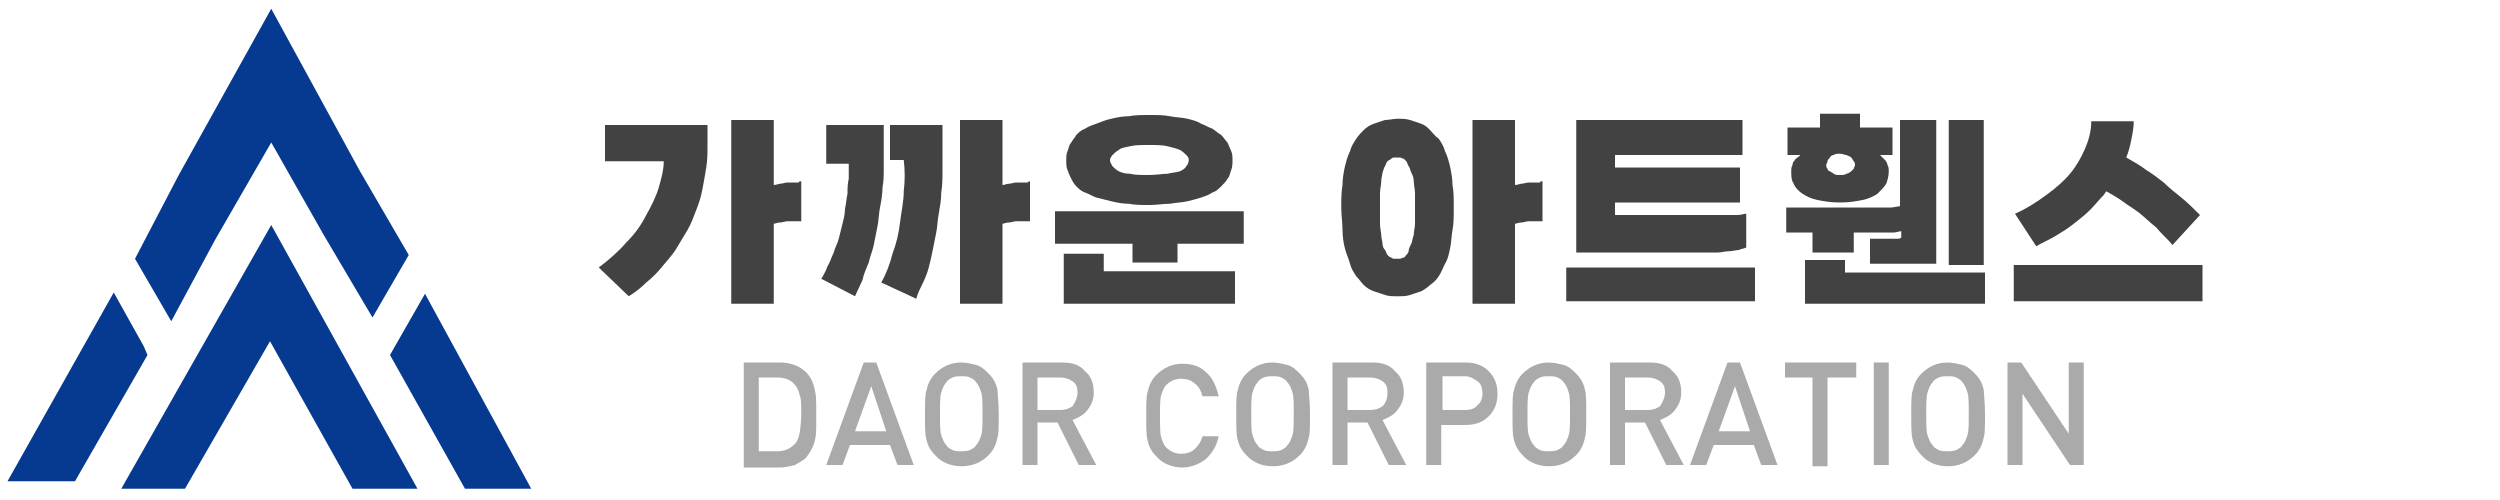
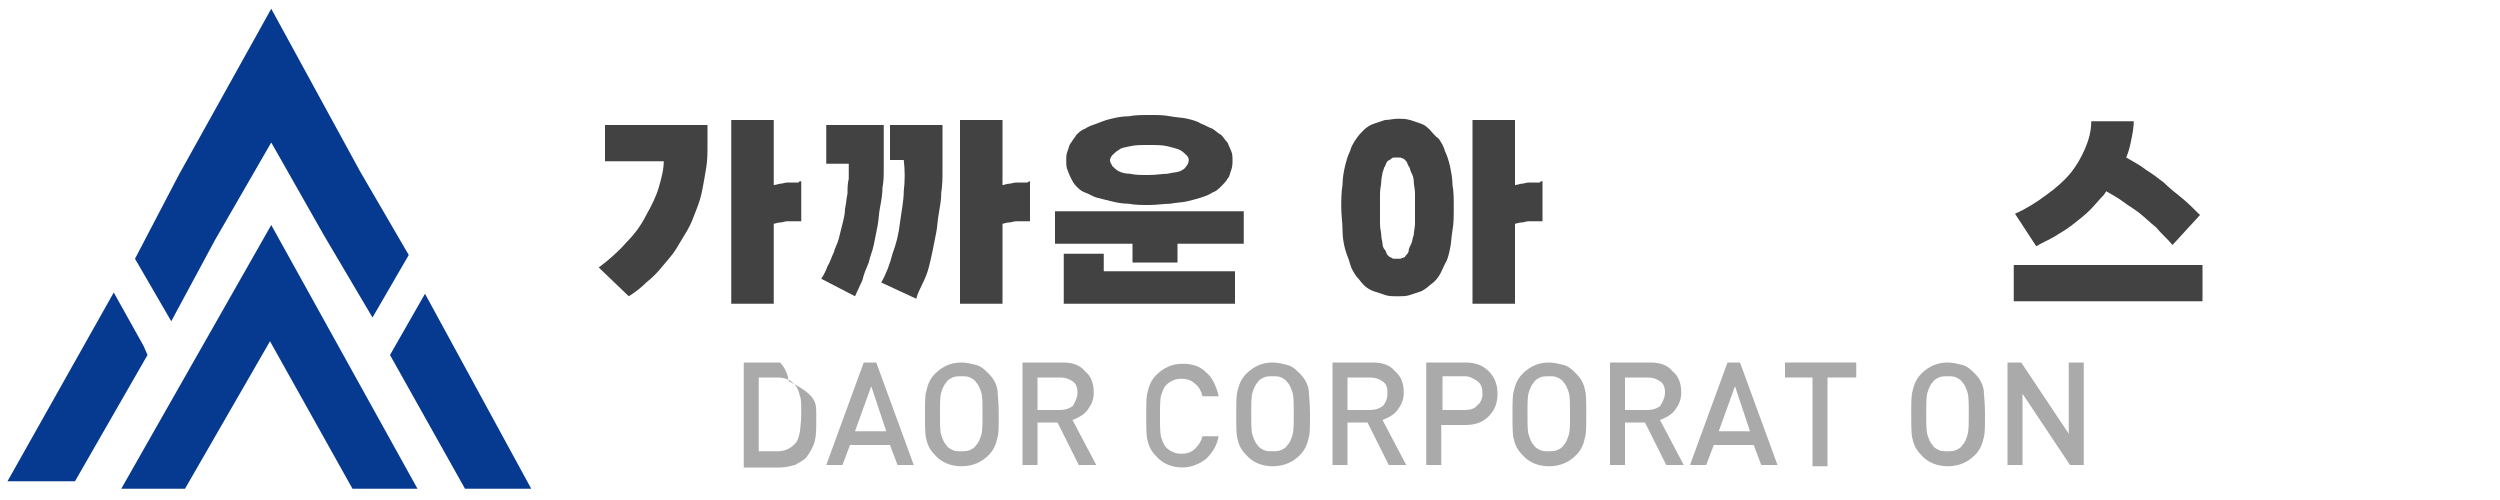
<svg xmlns="http://www.w3.org/2000/svg" version="1.1" id="레이어_1" x="0px" y="0px" viewBox="0 0 200 40" style="enable-background:new 0 0 200 40;" xml:space="preserve">
  <style type="text/css">
	.st0{fill-rule:evenodd;clip-rule:evenodd;fill:#063A90;}
	.st1{fill:#424242;}
	.st2{fill:#AAAAAA;}
</style>
  <g>
    <polygon class="st0" points="13.7,25.7 17.2,19.2 21.7,11.4 25.9,18.8 29.8,25.4 32.7,20.4 28.8,13.7 21.7,0.7 14.3,14 10.8,20.7     " />
    <polygon class="st0" points="11.5,27.7 9.1,23.4 0.6,38.5 6,38.5 11.8,28.4  " />
    <polygon class="st0" points="31.2,28.4 37.2,39.1 42.5,39.1 34,23.5  " />
    <polygon class="st0" points="33.4,39.1 28.2,39.1 21.6,27.3 14.8,39.1 9.7,39.1 21.7,18  " />
  </g>
  <g>
    <g>
      <path class="st1" d="M56.6,10v1.6c0,0.6,0,1.2-0.1,1.8c-0.1,0.6-0.2,1.2-0.3,1.7c-0.1,0.6-0.3,1.2-0.5,1.7    c-0.2,0.5-0.4,1.1-0.7,1.6c-0.3,0.5-0.6,1-0.9,1.5c-0.3,0.5-0.7,0.9-1.1,1.4c-0.4,0.5-0.8,0.9-1.3,1.3c-0.4,0.4-0.9,0.8-1.4,1.1    l-2.4-2.3c0.8-0.6,1.6-1.3,2.2-2c0.7-0.7,1.2-1.4,1.6-2.2c0.4-0.7,0.8-1.5,1-2.2c0.2-0.7,0.4-1.4,0.4-2.1h-4.7V10H56.6z     M64.1,14.5v3.2c-0.1,0-0.2,0-0.2,0c-0.1,0-0.2,0-0.3,0c-0.1,0-0.2,0-0.3,0c-0.1,0-0.2,0-0.3,0c-0.2,0-0.4,0.1-0.6,0.1    c-0.2,0-0.4,0.1-0.5,0.1v6.4h-3.4V9.6h3.4v5.2c0.2,0,0.4-0.1,0.5-0.1c0.2,0,0.4-0.1,0.6-0.1c0.1,0,0.2,0,0.3,0c0.1,0,0.2,0,0.3,0    c0.1,0,0.2,0,0.3,0C63.9,14.5,64,14.5,64.1,14.5z" />
      <path class="st1" d="M70.7,10v1.6c0,0.6,0,1.2,0,1.8c0,0.6,0,1.1-0.1,1.6c0,0.5-0.1,1.1-0.2,1.6c-0.1,0.5-0.1,1-0.2,1.5    c-0.1,0.5-0.2,1-0.3,1.5c-0.1,0.5-0.3,0.9-0.4,1.4c-0.2,0.5-0.4,0.9-0.5,1.4c-0.2,0.4-0.4,0.9-0.6,1.3l-2.7-1.4    c0.2-0.3,0.4-0.7,0.5-1c0.2-0.3,0.3-0.7,0.5-1.1c0.1-0.4,0.3-0.7,0.4-1.1c0.1-0.4,0.2-0.8,0.3-1.2c0.1-0.4,0.2-0.8,0.2-1.2    c0.1-0.4,0.1-0.8,0.2-1.2c0-0.4,0-0.8,0.1-1.2c0-0.4,0-0.8,0-1.2h-1.8V10H70.7z M75.4,10v1.6c0,0.7,0,1.4,0,2c0,0.6,0,1.2-0.1,1.8    c0,0.6-0.1,1.1-0.2,1.7c-0.1,0.5-0.1,1-0.2,1.5c-0.1,0.5-0.2,1-0.3,1.5c-0.1,0.5-0.2,0.9-0.3,1.3c-0.1,0.4-0.3,0.9-0.5,1.3    c-0.2,0.4-0.4,0.8-0.5,1.2l-2.8-1.3c0.4-0.7,0.7-1.5,0.9-2.3c0.3-0.8,0.5-1.6,0.6-2.5c0.1-0.8,0.3-1.7,0.3-2.5    c0.1-0.8,0.1-1.7,0-2.5h-1.1V10H75.4z M82.4,14.5v3.2c-0.1,0-0.2,0-0.2,0c-0.1,0-0.2,0-0.3,0c-0.1,0-0.2,0-0.3,0    c-0.1,0-0.2,0-0.3,0c-0.2,0-0.4,0.1-0.6,0.1c-0.2,0-0.4,0.1-0.5,0.1v6.4h-3.4V9.6h3.4v5.2c0.2,0,0.3-0.1,0.5-0.1    c0.2,0,0.4-0.1,0.6-0.1c0.1,0,0.2,0,0.3,0c0.1,0,0.2,0,0.3,0c0.1,0,0.2,0,0.3,0C82.3,14.5,82.4,14.5,82.4,14.5z" />
      <path class="st1" d="M90.6,21v-1.5h-6.2v-2.6h15.1v2.6h-5.3V21H90.6z M88.3,20.3v1.4h10.5v2.6H85.1v-4H88.3z M90.3,16.3    c-0.5,0-1-0.1-1.4-0.2c-0.4-0.1-0.8-0.2-1.2-0.3c-0.3-0.1-0.6-0.3-0.9-0.4c-0.3-0.1-0.5-0.3-0.7-0.5c-0.2-0.2-0.3-0.4-0.4-0.6    c-0.1-0.2-0.2-0.4-0.3-0.7c-0.1-0.2-0.1-0.5-0.1-0.8c0-0.2,0-0.5,0.1-0.7c0.1-0.2,0.1-0.5,0.3-0.7c0.1-0.2,0.3-0.4,0.4-0.6    c0.2-0.2,0.4-0.4,0.7-0.5c0.3-0.2,0.6-0.3,0.9-0.4c0.3-0.1,0.7-0.3,1.2-0.4c0.4-0.1,0.9-0.2,1.4-0.2c0.5-0.1,1.1-0.1,1.7-0.1    c0.6,0,1.1,0,1.6,0.1c0.5,0.1,1,0.1,1.4,0.2c0.4,0.1,0.8,0.2,1.1,0.4c0.3,0.1,0.6,0.3,0.9,0.4c0.3,0.2,0.5,0.4,0.7,0.5    c0.2,0.2,0.3,0.4,0.5,0.6c0.1,0.2,0.2,0.5,0.3,0.7c0.1,0.2,0.1,0.5,0.1,0.7c0,0.3,0,0.5-0.1,0.8c-0.1,0.2-0.1,0.5-0.3,0.7    c-0.1,0.2-0.3,0.4-0.5,0.6c-0.2,0.2-0.4,0.4-0.7,0.5c-0.3,0.2-0.6,0.3-0.9,0.4c-0.3,0.1-0.7,0.2-1.1,0.3c-0.4,0.1-0.9,0.1-1.4,0.2    c-0.5,0-1.1,0.1-1.6,0.1C91.3,16.4,90.8,16.4,90.3,16.3z M93.4,13.9c0.4-0.1,0.7-0.1,1-0.2c0.2-0.1,0.4-0.2,0.5-0.4    c0.1-0.1,0.2-0.3,0.2-0.5c0-0.2-0.1-0.3-0.2-0.4c-0.1-0.1-0.3-0.3-0.5-0.4c-0.2-0.1-0.6-0.2-1-0.3c-0.4-0.1-0.9-0.1-1.5-0.1    c-0.6,0-1.1,0-1.5,0.1c-0.4,0.1-0.7,0.1-0.9,0.3c-0.2,0.1-0.4,0.3-0.5,0.4c-0.1,0.1-0.2,0.3-0.2,0.4c0,0.2,0.1,0.3,0.2,0.5    c0.1,0.1,0.3,0.3,0.5,0.4c0.2,0.1,0.5,0.2,0.9,0.2c0.4,0.1,0.9,0.1,1.5,0.1C92.5,14,93,13.9,93.4,13.9z" />
      <path class="st1" d="M111.8,9.5c0.3,0,0.7,0,1,0.1c0.3,0.1,0.6,0.2,0.9,0.3c0.3,0.1,0.5,0.3,0.7,0.5c0.2,0.2,0.4,0.5,0.7,0.7    c0.2,0.3,0.4,0.6,0.5,1c0.2,0.4,0.3,0.8,0.4,1.2c0.1,0.5,0.2,1,0.2,1.5c0.1,0.5,0.1,1.1,0.1,1.8c0,0.7,0,1.3-0.1,1.8    c-0.1,0.6-0.1,1.1-0.2,1.5c-0.1,0.5-0.2,0.9-0.4,1.2c-0.2,0.4-0.3,0.7-0.5,1c-0.2,0.3-0.4,0.5-0.7,0.7c-0.2,0.2-0.5,0.4-0.7,0.5    c-0.3,0.1-0.6,0.2-0.9,0.3c-0.3,0.1-0.6,0.1-1,0.1c-0.4,0-0.7,0-1-0.1c-0.3-0.1-0.6-0.2-0.9-0.3c-0.3-0.1-0.6-0.3-0.8-0.5    c-0.2-0.2-0.4-0.5-0.6-0.7c-0.2-0.3-0.4-0.6-0.5-1c-0.1-0.4-0.3-0.8-0.4-1.2c-0.1-0.4-0.2-0.9-0.2-1.5c0-0.6-0.1-1.2-0.1-1.8    c0-0.6,0-1.2,0.1-1.8c0-0.5,0.1-1.1,0.2-1.5c0.1-0.4,0.2-0.8,0.4-1.2c0.1-0.4,0.3-0.7,0.5-1c0.2-0.3,0.4-0.5,0.6-0.7    c0.2-0.2,0.5-0.4,0.8-0.5c0.3-0.1,0.6-0.2,0.9-0.3C111.1,9.6,111.5,9.5,111.8,9.5z M111.8,12.6c-0.1,0-0.2,0-0.3,0    c-0.1,0-0.2,0.1-0.2,0.1c-0.1,0.1-0.2,0.1-0.3,0.2c-0.1,0.1-0.1,0.2-0.2,0.4c-0.1,0.1-0.1,0.3-0.2,0.5c0,0.2-0.1,0.4-0.1,0.7    c0,0.3-0.1,0.6-0.1,1c0,0.4,0,0.8,0,1.2c0,0.5,0,0.9,0,1.2c0,0.4,0.1,0.7,0.1,0.9c0,0.3,0.1,0.5,0.1,0.7c0,0.2,0.1,0.4,0.2,0.5    c0.1,0.1,0.1,0.3,0.2,0.4c0.1,0.1,0.2,0.2,0.3,0.2c0.1,0.1,0.2,0.1,0.2,0.1c0.1,0,0.2,0,0.3,0c0.1,0,0.2,0,0.2,0    c0.1,0,0.2-0.1,0.3-0.1c0.1,0,0.1-0.1,0.2-0.2c0.1-0.1,0.2-0.2,0.2-0.4c0-0.1,0.1-0.3,0.2-0.5c0.1-0.2,0.1-0.5,0.2-0.7    c0-0.3,0.1-0.6,0.1-0.9c0-0.4,0-0.8,0-1.2c0-0.4,0-0.8,0-1.2c0-0.4-0.1-0.7-0.1-1c0-0.3-0.1-0.5-0.2-0.7c-0.1-0.2-0.1-0.4-0.2-0.5    c-0.1-0.1-0.1-0.3-0.2-0.4c-0.1-0.1-0.2-0.2-0.2-0.2c-0.1,0-0.2-0.1-0.3-0.1C112,12.6,111.9,12.6,111.8,12.6z M123.4,14.5v3.2    c-0.1,0-0.2,0-0.2,0c-0.1,0-0.2,0-0.3,0c-0.1,0-0.2,0-0.3,0c-0.1,0-0.2,0-0.3,0c-0.2,0-0.4,0.1-0.6,0.1c-0.2,0-0.4,0.1-0.5,0.1    v6.4h-3.4V9.6h3.4v5.2c0.2,0,0.4-0.1,0.5-0.1c0.2,0,0.4-0.1,0.6-0.1c0.1,0,0.2,0,0.3,0c0.1,0,0.2,0,0.3,0c0.1,0,0.2,0,0.3,0    C123.2,14.5,123.3,14.5,123.4,14.5z" />
-       <path class="st1" d="M125.3,24.1v-2.7h15.1v2.7H125.3z M136.3,17.2c0.3,0,0.7,0,1,0c0.3,0,0.6,0,0.9,0c0.3,0,0.5,0,0.8,0    c0.3,0,0.5-0.1,0.7-0.1v2.7c-0.2,0.1-0.4,0.1-0.6,0.2c-0.2,0-0.5,0.1-0.8,0.1c-0.3,0-0.6,0.1-0.9,0.1c-0.3,0-0.7,0-1,0h-10.3V9.6    h13.3v2.8h-10.2v1h10v2.8h-10v1H136.3z" />
-       <path class="st1" d="M142.9,16.6h5.6c0.4,0,0.8,0,1.1,0s0.7,0,0.9,0c0.3,0,0.5,0,0.8,0c0.2,0,0.5-0.1,0.7-0.1V9.6h2.9v11.5h-5.3    v-2l1.1,0c0.1,0,0.3,0,0.4,0c0.1,0,0.3,0,0.4,0c0.1,0,0.2,0,0.3,0c0.1,0,0.2,0,0.3-0.1v-0.5c-0.2,0-0.4,0.1-0.6,0.1    c-0.2,0-0.4,0-0.7,0c-0.3,0-0.6,0-0.9,0c-0.3,0-0.7,0-1,0h-0.6v1.6h-3.3v-1.6h-2.1V16.6z M151.4,12.4h-1c0.1,0.1,0.1,0.1,0.2,0.2    c0.1,0.1,0.1,0.1,0.2,0.2c0.1,0.1,0.2,0.3,0.2,0.4c0.1,0.2,0.1,0.3,0.1,0.5c0,0.4-0.1,0.7-0.2,1c-0.2,0.3-0.4,0.5-0.7,0.8    c-0.3,0.2-0.7,0.4-1.2,0.5c-0.5,0.1-1.1,0.2-1.8,0.2c-0.7,0-1.3-0.1-1.8-0.2c-0.5-0.1-0.9-0.3-1.2-0.5c-0.3-0.2-0.6-0.5-0.7-0.8    c-0.2-0.3-0.2-0.6-0.2-1c0-0.2,0-0.3,0.1-0.5c0-0.2,0.1-0.3,0.2-0.4c0-0.1,0.1-0.1,0.2-0.2c0.1-0.1,0.2-0.1,0.2-0.2H143v-2.2h2.6    V9.1h3.2v1.1h2.6V12.4z M147.6,20.8v1h11.2v2.5h-14.4v-3.5H147.6z M147.2,14c0.2,0,0.4,0,0.5-0.1c0.1,0,0.3-0.1,0.4-0.2    c0.1-0.1,0.2-0.2,0.2-0.2c0-0.1,0.1-0.2,0.1-0.3c0-0.1,0-0.2-0.1-0.3c-0.1-0.1-0.1-0.2-0.2-0.3c-0.1-0.1-0.2-0.1-0.4-0.2    c-0.1,0-0.3-0.1-0.5-0.1c-0.2,0-0.4,0-0.5,0.1c-0.1,0-0.3,0.1-0.3,0.2c-0.1,0.1-0.2,0.2-0.2,0.3c0,0.1-0.1,0.2-0.1,0.3    c0,0.1,0,0.2,0.1,0.3c0,0.1,0.1,0.2,0.2,0.2c0.1,0.1,0.2,0.1,0.3,0.2C146.8,14,147,14,147.2,14z M155.9,21.2V9.6h2.8v11.6H155.9z" />
      <path class="st1" d="M161.1,24.1v-2.9h15.1v2.9H161.1z M161.2,17.1c0.9-0.4,1.7-0.9,2.5-1.5c0.7-0.5,1.4-1.1,1.9-1.7    c0.5-0.6,0.9-1.3,1.2-2c0.3-0.7,0.5-1.4,0.5-2.2h3.4c0,0.5-0.1,1-0.2,1.5c-0.1,0.5-0.2,0.9-0.4,1.4c0.5,0.3,1.1,0.6,1.6,1    c0.5,0.3,1,0.7,1.4,1c0.4,0.4,0.9,0.8,1.4,1.2c0.5,0.4,1,0.9,1.5,1.4l-2.2,2.4c-0.4-0.5-0.9-0.9-1.3-1.4c-0.5-0.4-0.9-0.8-1.4-1.2    c-0.4-0.3-0.9-0.6-1.3-0.9s-0.8-0.5-1.3-0.8l-0.2,0.3c-0.4,0.4-0.7,0.8-1.1,1.2c-0.4,0.4-0.8,0.7-1.3,1.1c-0.5,0.4-1,0.7-1.5,1    c-0.5,0.3-1,0.5-1.5,0.8L161.2,17.1z" />
    </g>
  </g>
  <g>
    <g>
-       <path class="st2" d="M65.3,33.1c0,0.1,0,0.2,0,0.3c0,0.1,0,0.1,0,0.2c0,0.7,0,1.2-0.1,1.6c-0.1,0.5-0.4,1-0.7,1.4    c-0.3,0.3-0.6,0.4-0.9,0.6c-0.4,0.1-0.8,0.2-1.2,0.2h-2.9V29h2.9c0.9,0,1.6,0.3,2.1,0.8c0.4,0.4,0.6,0.9,0.7,1.5    C65.3,31.6,65.3,32.2,65.3,33.1z M64.1,33.1c0-0.7,0-1.2-0.1-1.4c-0.1-0.4-0.2-0.7-0.4-0.9c-0.3-0.4-0.8-0.6-1.4-0.6h-1.5v5.9h1.5    c0.6,0,1-0.2,1.4-0.6c0.2-0.2,0.3-0.5,0.4-1C64,34.3,64.1,33.8,64.1,33.1z" />
+       <path class="st2" d="M65.3,33.1c0,0.1,0,0.2,0,0.3c0,0.1,0,0.1,0,0.2c0,0.7,0,1.2-0.1,1.6c-0.1,0.5-0.4,1-0.7,1.4    c-0.3,0.3-0.6,0.4-0.9,0.6c-0.4,0.1-0.8,0.2-1.2,0.2h-2.9V29h2.9c0.4,0.4,0.6,0.9,0.7,1.5    C65.3,31.6,65.3,32.2,65.3,33.1z M64.1,33.1c0-0.7,0-1.2-0.1-1.4c-0.1-0.4-0.2-0.7-0.4-0.9c-0.3-0.4-0.8-0.6-1.4-0.6h-1.5v5.9h1.5    c0.6,0,1-0.2,1.4-0.6c0.2-0.2,0.3-0.5,0.4-1C64,34.3,64.1,33.8,64.1,33.1z" />
      <path class="st2" d="M73.1,37.2h-1.3l-0.6-1.6H68l-0.6,1.6h-1.3l3-8.2h1L73.1,37.2z M70.9,34.5l-1.2-3.6l-1.3,3.6H70.9z" />
      <path class="st2" d="M79.9,33.1c0,1,0,1.6-0.1,1.9c-0.1,0.5-0.3,1-0.7,1.4c-0.6,0.6-1.3,0.9-2.2,0.9c-0.8,0-1.6-0.3-2.1-0.9    c-0.4-0.4-0.6-0.8-0.7-1.3c-0.1-0.3-0.1-1-0.1-1.9c0-1,0-1.6,0.1-1.9c0.1-0.5,0.3-1,0.7-1.4c0.6-0.6,1.3-0.9,2.1-0.9    c0.4,0,0.8,0.1,1.2,0.2c0.4,0.1,0.7,0.4,1,0.7c0.4,0.4,0.6,0.8,0.7,1.3C79.8,31.5,79.9,32.2,79.9,33.1z M78.6,33.1    c0-0.9,0-1.4-0.1-1.7c-0.1-0.3-0.2-0.6-0.4-0.8c-0.1-0.2-0.3-0.3-0.5-0.4c-0.2-0.1-0.4-0.1-0.7-0.1c-0.2,0-0.5,0-0.7,0.1    c-0.2,0.1-0.4,0.2-0.5,0.4c-0.2,0.2-0.3,0.5-0.4,0.8c-0.1,0.3-0.1,0.9-0.1,1.7c0,0.9,0,1.4,0.1,1.7c0.1,0.3,0.2,0.6,0.4,0.8    c0.1,0.2,0.3,0.3,0.5,0.4c0.2,0.1,0.4,0.1,0.7,0.1c0.2,0,0.5,0,0.7-0.1c0.2-0.1,0.4-0.2,0.5-0.4c0.2-0.2,0.3-0.5,0.4-0.8    C78.6,34.5,78.6,33.9,78.6,33.1z" />
      <path class="st2" d="M87.7,37.2l-1.4,0l-1.7-3.4l-1.6,0v3.4h-1.2V29h3.2c0.8,0,1.4,0.2,1.8,0.7c0.5,0.4,0.7,1,0.7,1.7    c0,0.6-0.2,1-0.5,1.4c-0.3,0.4-0.7,0.6-1.2,0.8L87.7,37.2z M86.2,31.4c0-0.4-0.1-0.7-0.4-0.9c-0.3-0.2-0.6-0.3-1-0.3H83v2.6h1.8    c0.4,0,0.7-0.1,1-0.3C86,32.2,86.2,31.8,86.2,31.4z" />
      <path class="st2" d="M97.5,34.8c-0.1,0.8-0.5,1.4-1,1.9c-0.5,0.4-1.2,0.7-1.9,0.7c-0.8,0-1.6-0.3-2.1-0.9    c-0.4-0.4-0.6-0.8-0.7-1.3c-0.1-0.3-0.1-1-0.1-1.9c0-1,0-1.6,0.1-1.9c0.1-0.5,0.3-1,0.7-1.4c0.6-0.6,1.3-0.9,2.1-0.9    c0.8,0,1.4,0.2,1.9,0.7c0.5,0.4,0.8,1.1,1,1.9h-1.3c-0.1-0.4-0.3-0.8-0.6-1c-0.3-0.3-0.7-0.4-1.1-0.4c-0.5,0-0.9,0.2-1.2,0.5    c-0.2,0.2-0.3,0.5-0.4,0.8c-0.1,0.3-0.1,0.9-0.1,1.7c0,0.8,0,1.4,0.1,1.7c0.1,0.3,0.2,0.6,0.4,0.8c0.3,0.3,0.7,0.5,1.2,0.5    c0.4,0,0.8-0.1,1.1-0.4c0.3-0.3,0.5-0.6,0.6-1H97.5z" />
      <path class="st2" d="M104.8,33.1c0,1,0,1.6-0.1,1.9c-0.1,0.5-0.3,1-0.7,1.4c-0.6,0.6-1.3,0.9-2.2,0.9c-0.8,0-1.6-0.3-2.1-0.9    c-0.4-0.4-0.6-0.8-0.7-1.3c-0.1-0.3-0.1-1-0.1-1.9c0-1,0-1.6,0.1-1.9c0.1-0.5,0.3-1,0.7-1.4c0.6-0.6,1.3-0.9,2.1-0.9    c0.4,0,0.8,0.1,1.2,0.2c0.4,0.1,0.7,0.4,1,0.7c0.4,0.4,0.6,0.8,0.7,1.3C104.7,31.5,104.8,32.2,104.8,33.1z M103.5,33.1    c0-0.9,0-1.4-0.1-1.7c-0.1-0.3-0.2-0.6-0.4-0.8c-0.1-0.2-0.3-0.3-0.5-0.4c-0.2-0.1-0.4-0.1-0.7-0.1c-0.2,0-0.5,0-0.7,0.1    c-0.2,0.1-0.4,0.2-0.5,0.4c-0.2,0.2-0.3,0.5-0.4,0.8c-0.1,0.3-0.1,0.9-0.1,1.7c0,0.9,0,1.4,0.1,1.7c0.1,0.3,0.2,0.6,0.4,0.8    c0.1,0.2,0.3,0.3,0.5,0.4c0.2,0.1,0.4,0.1,0.7,0.1c0.2,0,0.5,0,0.7-0.1c0.2-0.1,0.4-0.2,0.5-0.4c0.2-0.2,0.3-0.5,0.4-0.8    C103.5,34.5,103.5,33.9,103.5,33.1z" />
      <path class="st2" d="M112.5,37.2l-1.4,0l-1.7-3.4l-1.6,0v3.4h-1.2V29h3.2c0.8,0,1.4,0.2,1.8,0.7c0.5,0.4,0.7,1,0.7,1.7    c0,0.6-0.2,1-0.5,1.4c-0.3,0.4-0.7,0.6-1.2,0.8L112.5,37.2z M111,31.4c0-0.4-0.1-0.7-0.4-0.9c-0.3-0.2-0.6-0.3-1-0.3h-1.8v2.6h1.8    c0.4,0,0.7-0.1,1-0.3C110.9,32.2,111,31.8,111,31.4z" />
      <path class="st2" d="M119.8,31.5c0,0.7-0.2,1.3-0.7,1.8c-0.5,0.5-1.1,0.7-1.9,0.7h-1.9v3.2h-1.2V29h3.1c0.8,0,1.4,0.2,1.9,0.7    C119.6,30.2,119.8,30.8,119.8,31.5z M118.6,31.5c0-0.4-0.1-0.8-0.4-1c-0.3-0.2-0.6-0.4-1-0.4h-1.8v2.7h1.8c0.4,0,0.8-0.1,1-0.4    C118.4,32.3,118.6,31.9,118.6,31.5z" />
      <path class="st2" d="M126.9,33.1c0,1,0,1.6-0.1,1.9c-0.1,0.5-0.3,1-0.7,1.4c-0.6,0.6-1.3,0.9-2.2,0.9c-0.8,0-1.6-0.3-2.1-0.9    c-0.4-0.4-0.6-0.8-0.7-1.3c-0.1-0.3-0.1-1-0.1-1.9c0-1,0-1.6,0.1-1.9c0.1-0.5,0.3-1,0.7-1.4c0.6-0.6,1.3-0.9,2.1-0.9    c0.4,0,0.8,0.1,1.2,0.2c0.4,0.1,0.7,0.4,1,0.7c0.4,0.4,0.6,0.8,0.7,1.3C126.9,31.5,126.9,32.2,126.9,33.1z M125.6,33.1    c0-0.9,0-1.4-0.1-1.7c-0.1-0.3-0.2-0.6-0.4-0.8c-0.1-0.2-0.3-0.3-0.5-0.4c-0.2-0.1-0.4-0.1-0.7-0.1c-0.2,0-0.5,0-0.7,0.1    c-0.2,0.1-0.4,0.2-0.5,0.4c-0.2,0.2-0.3,0.5-0.4,0.8c-0.1,0.3-0.1,0.9-0.1,1.7c0,0.9,0,1.4,0.1,1.7c0.1,0.3,0.2,0.6,0.4,0.8    c0.1,0.2,0.3,0.3,0.5,0.4c0.2,0.1,0.4,0.1,0.7,0.1c0.2,0,0.5,0,0.7-0.1c0.2-0.1,0.4-0.2,0.5-0.4c0.2-0.2,0.3-0.5,0.4-0.8    C125.6,34.5,125.6,33.9,125.6,33.1z" />
      <path class="st2" d="M134.7,37.2l-1.4,0l-1.7-3.4l-1.6,0v3.4h-1.2V29h3.2c0.8,0,1.4,0.2,1.8,0.7c0.5,0.4,0.7,1,0.7,1.7    c0,0.6-0.2,1-0.5,1.4c-0.3,0.4-0.7,0.6-1.2,0.8L134.7,37.2z M133.2,31.4c0-0.4-0.1-0.7-0.4-0.9c-0.3-0.2-0.6-0.3-1-0.3H130v2.6    h1.8c0.4,0,0.7-0.1,1-0.3C133,32.2,133.2,31.8,133.2,31.4z" />
      <path class="st2" d="M142.2,37.2h-1.3l-0.6-1.6h-3.2l-0.6,1.6h-1.3l3-8.2h1L142.2,37.2z M140,34.5l-1.2-3.6l-1.3,3.6H140z" />
      <path class="st2" d="M148.4,30.2h-2.2v7.1h-1.2v-7.1h-2.2V29h5.7V30.2z" />
-       <path class="st2" d="M151.1,37.2h-1.2V29h1.2V37.2z" />
      <path class="st2" d="M158.8,33.1c0,1,0,1.6-0.1,1.9c-0.1,0.5-0.3,1-0.7,1.4c-0.6,0.6-1.3,0.9-2.2,0.9c-0.8,0-1.6-0.3-2.1-0.9    c-0.4-0.4-0.6-0.8-0.7-1.3c-0.1-0.3-0.1-1-0.1-1.9c0-1,0-1.6,0.1-1.9c0.1-0.5,0.3-1,0.7-1.4c0.6-0.6,1.3-0.9,2.1-0.9    c0.4,0,0.8,0.1,1.2,0.2c0.4,0.1,0.7,0.4,1,0.7c0.4,0.4,0.6,0.8,0.7,1.3C158.7,31.5,158.8,32.2,158.8,33.1z M157.5,33.1    c0-0.9,0-1.4-0.1-1.7c-0.1-0.3-0.2-0.6-0.4-0.8c-0.1-0.2-0.3-0.3-0.5-0.4c-0.2-0.1-0.4-0.1-0.7-0.1c-0.2,0-0.5,0-0.7,0.1    c-0.2,0.1-0.4,0.2-0.5,0.4c-0.2,0.2-0.3,0.5-0.4,0.8c-0.1,0.3-0.1,0.9-0.1,1.7c0,0.9,0,1.4,0.1,1.7c0.1,0.3,0.2,0.6,0.4,0.8    c0.1,0.2,0.3,0.3,0.5,0.4c0.2,0.1,0.4,0.1,0.7,0.1c0.2,0,0.5,0,0.7-0.1c0.2-0.1,0.4-0.2,0.5-0.4c0.2-0.2,0.3-0.5,0.4-0.8    C157.5,34.5,157.5,33.9,157.5,33.1z" />
      <path class="st2" d="M166.7,37.2h-1.1l-3.8-5.7v5.7h-1.2V29l1.1,0l3.8,5.7V29h1.2V37.2z" />
    </g>
  </g>
</svg>